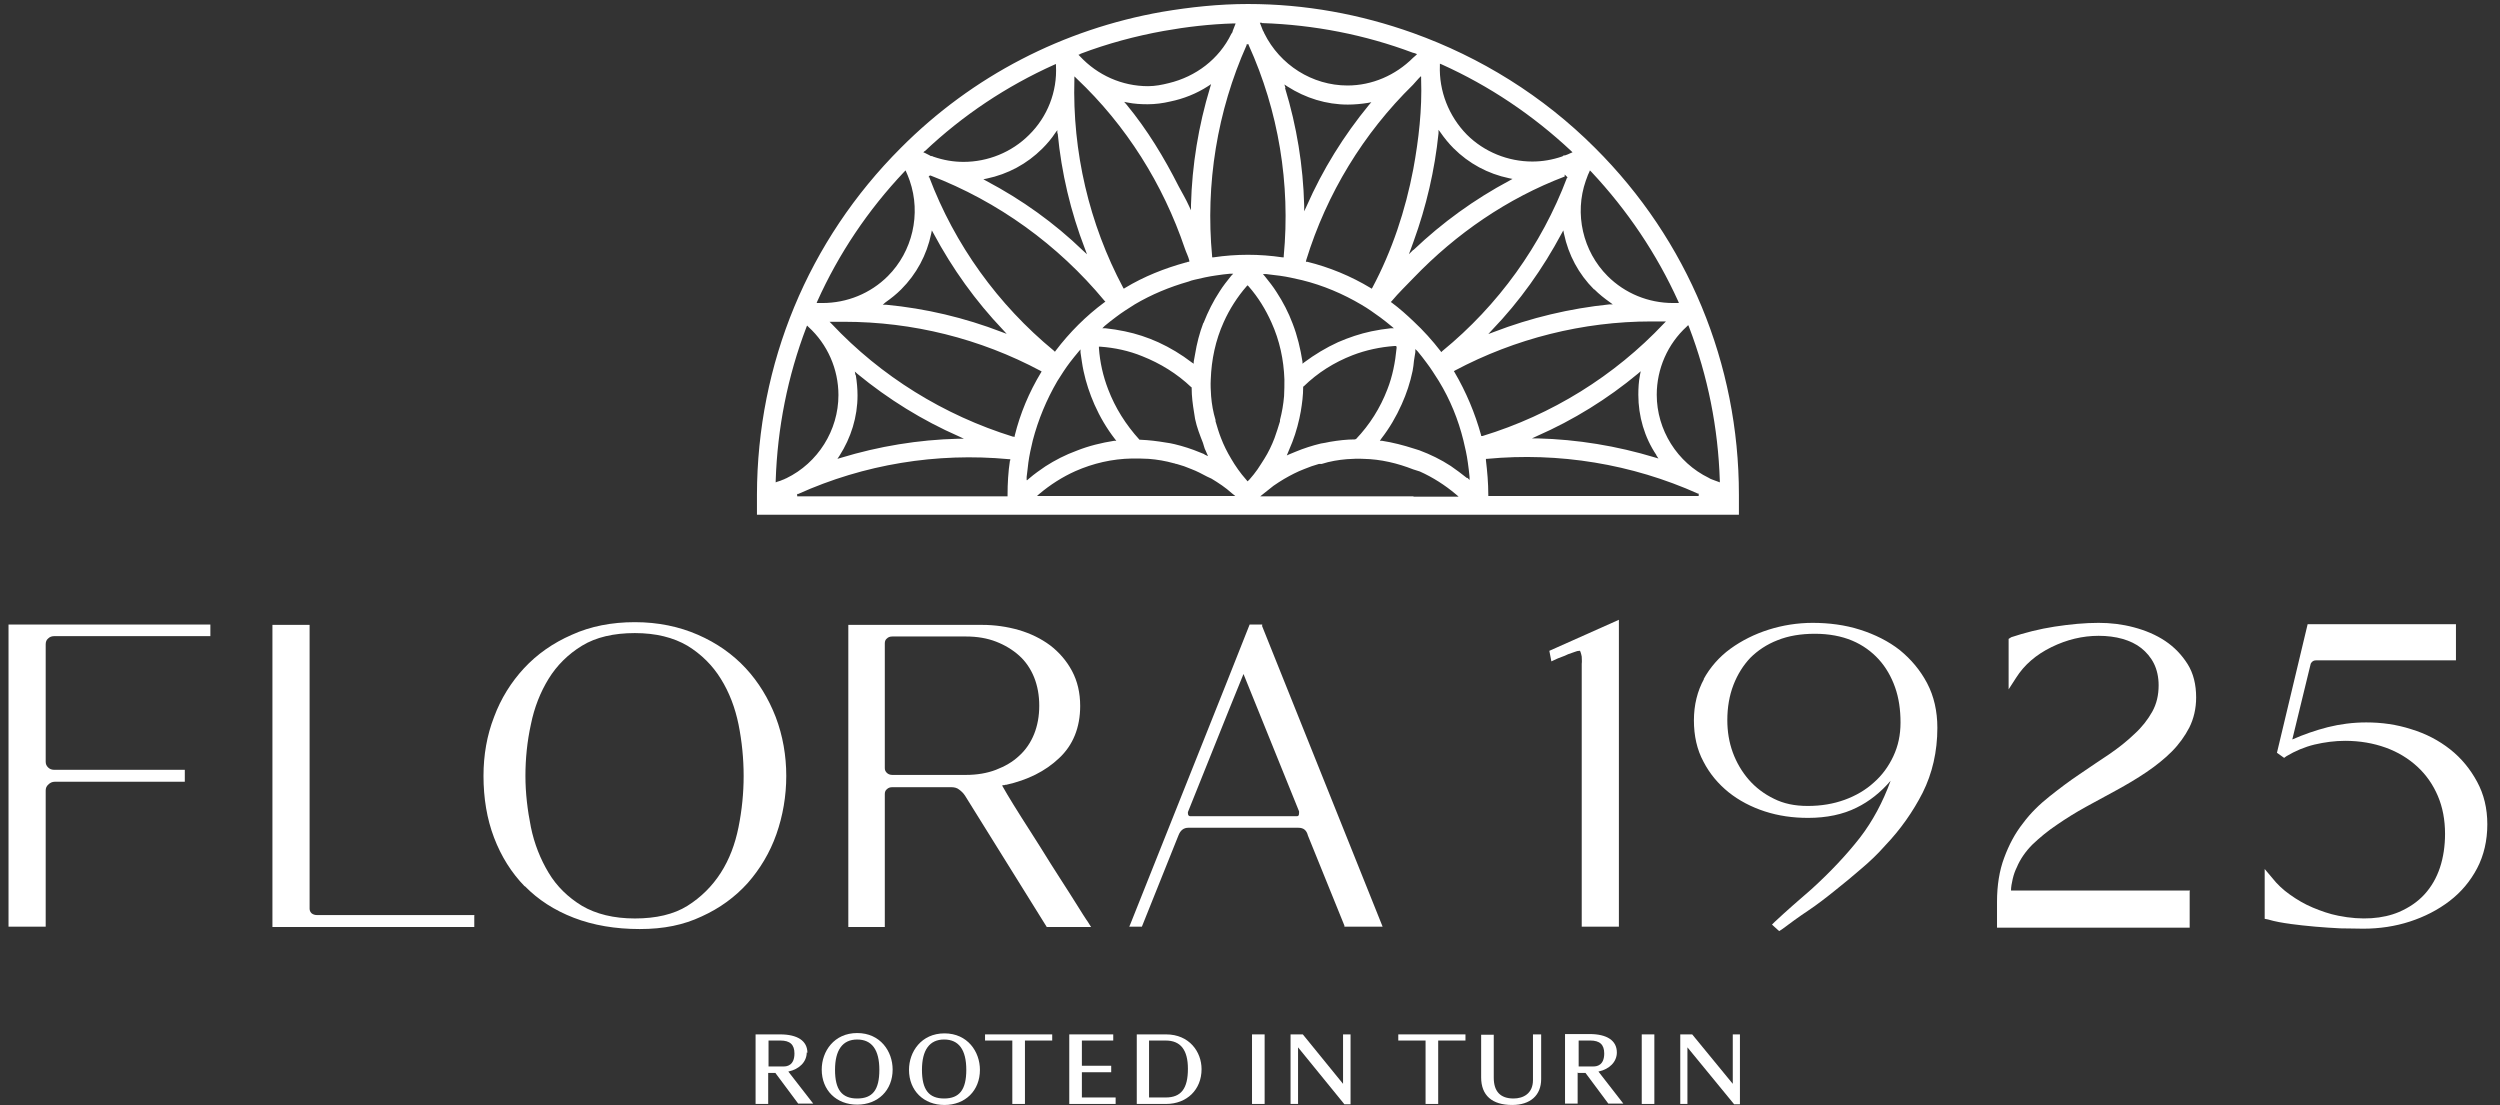
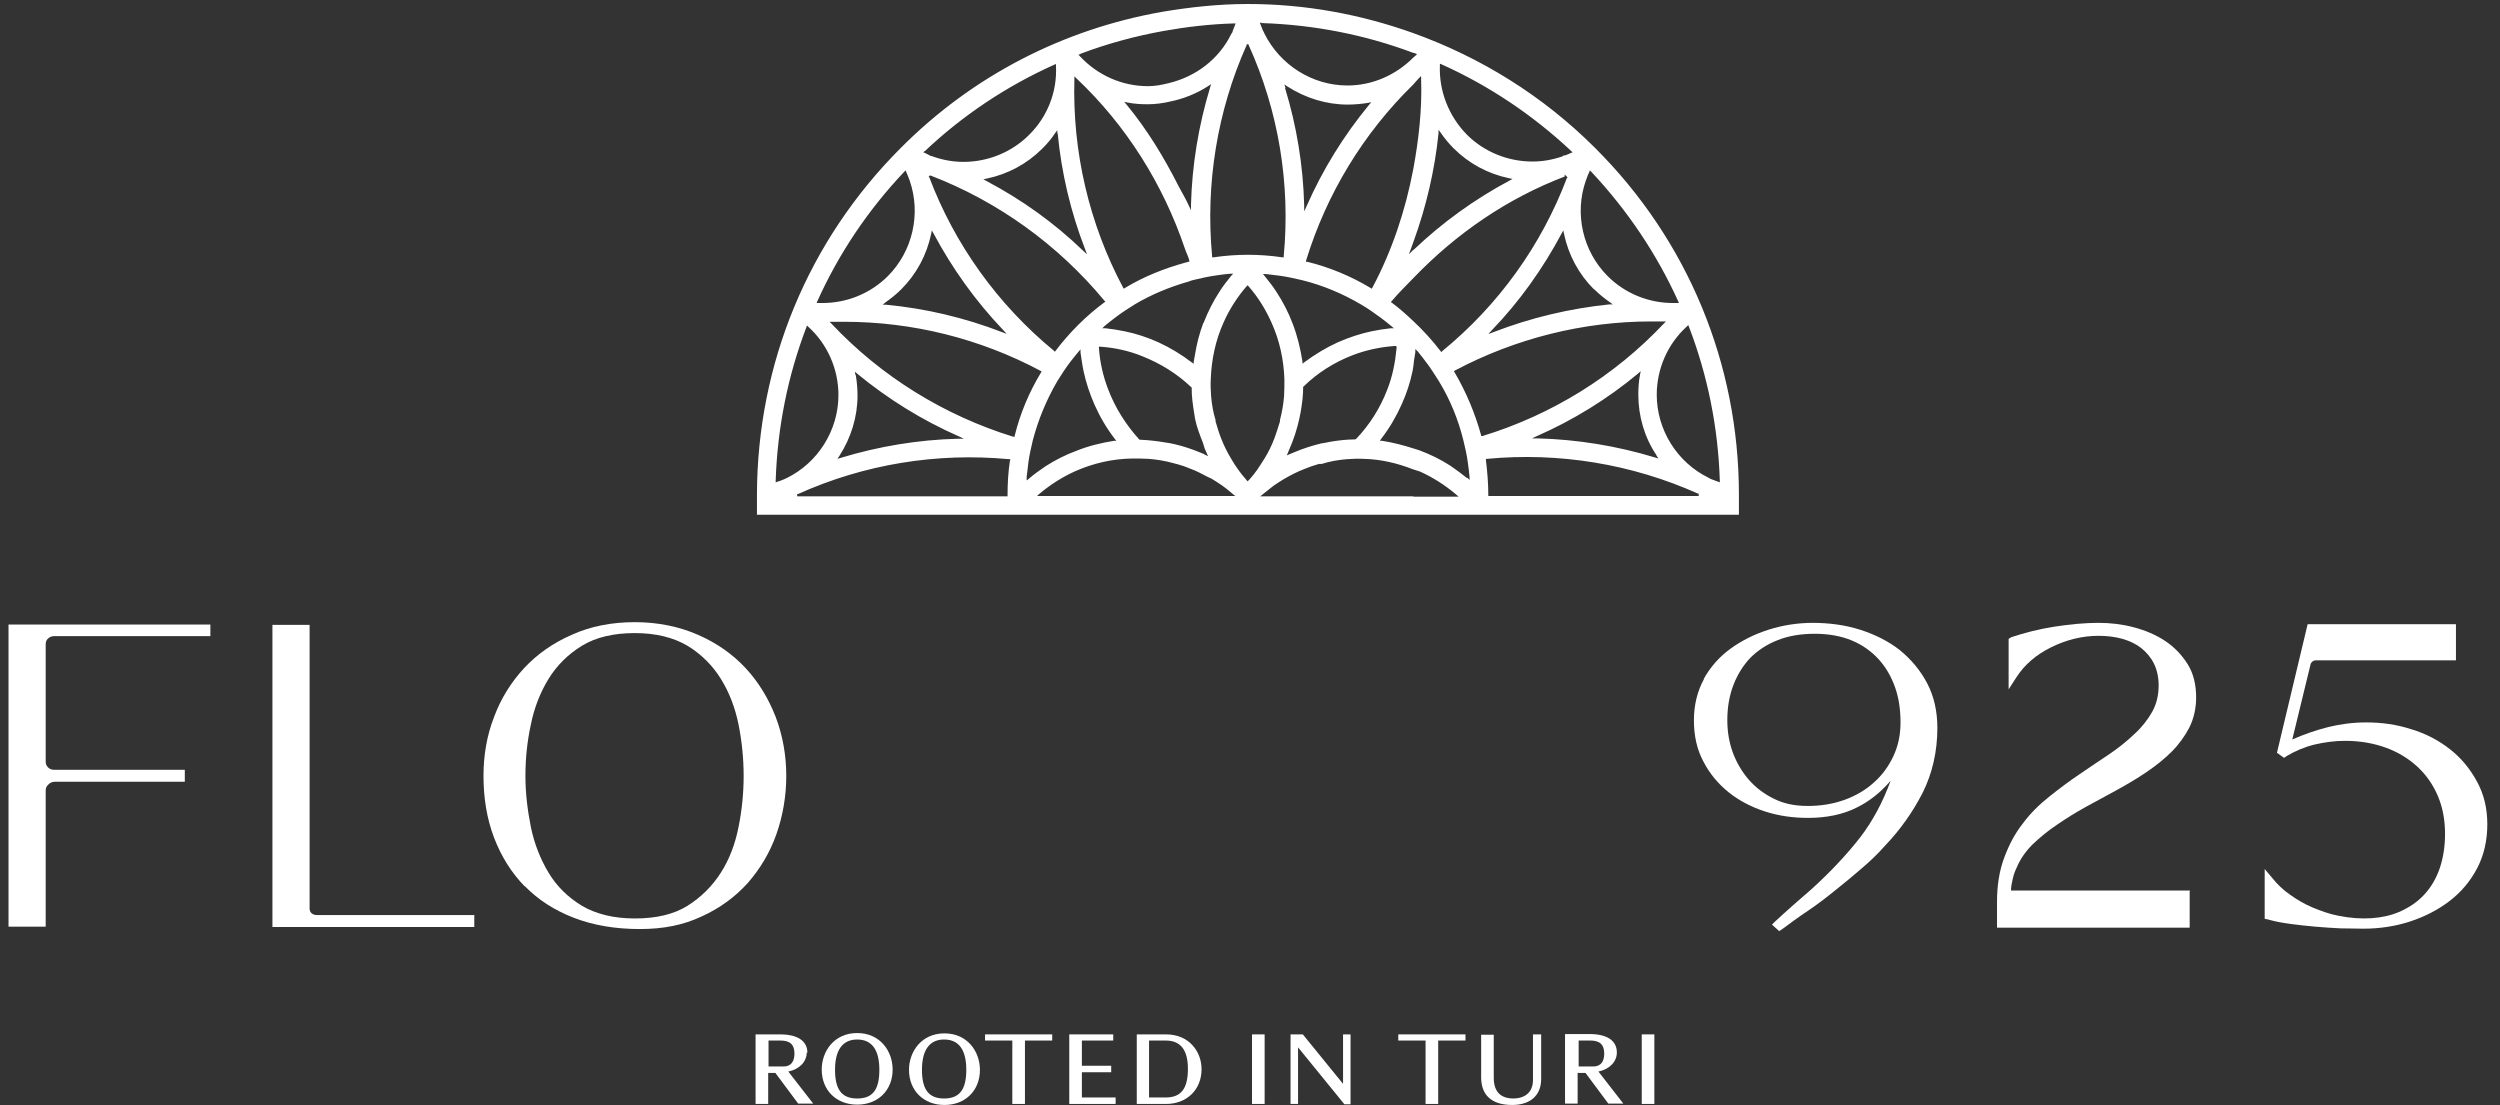
<svg xmlns="http://www.w3.org/2000/svg" width="181" height="80" viewBox="0 0 181 80" fill="none">
  <rect x="0" y="0" width="181" height="80" fill="#333333" stroke="none" />
  <path d="M102.372 37.269H125.897V35.813C125.897 26.333 122.195 17.397 115.48 10.707C111.703 6.93 107.186 4.141 102.298 2.388C98.496 1.031 94.497 0.29 90.35 0.29C88.252 0.29 86.178 0.512 84.129 0.858C76.995 2.117 70.429 5.474 65.22 10.707C58.505 17.422 54.827 26.333 54.803 35.813V37.269H102.372ZM90.474 34.702C90.474 34.702 90.424 34.751 90.399 34.776L90.325 34.85L90.202 34.702C90.004 34.48 89.807 34.233 89.634 33.986C89.437 33.715 89.289 33.468 89.141 33.221C88.844 32.727 88.597 32.233 88.4 31.715C88.252 31.345 88.128 30.925 88.005 30.505V30.407C87.832 29.839 87.733 29.271 87.684 28.679C87.659 28.284 87.635 27.889 87.659 27.469C87.709 26.037 88.005 24.63 88.597 23.322C89.017 22.384 89.585 21.495 90.251 20.73L90.325 20.656L90.399 20.73C91.091 21.52 91.634 22.408 92.053 23.346C92.646 24.655 92.942 26.037 92.991 27.469C92.991 27.864 92.991 28.259 92.967 28.679C92.917 29.271 92.819 29.839 92.671 30.407C92.671 30.407 92.671 30.431 92.671 30.456V30.505C92.547 30.9 92.424 31.32 92.276 31.715C92.078 32.233 91.831 32.752 91.535 33.221C91.387 33.468 91.214 33.715 91.041 33.986C90.868 34.233 90.671 34.48 90.474 34.702ZM87.24 32.9C87.24 32.9 86.993 32.801 86.869 32.752C86.277 32.505 85.66 32.307 85.043 32.159C84.82 32.11 84.598 32.06 84.376 32.036C83.784 31.937 83.191 31.863 82.574 31.838H82.5C81.513 30.752 80.747 29.543 80.229 28.185C79.859 27.222 79.636 26.235 79.562 25.198V25.099H79.661C80.698 25.173 81.735 25.395 82.698 25.79C84.006 26.309 85.216 27.049 86.252 28.037H86.277V28.111C86.277 28.679 86.351 29.271 86.45 29.863C86.474 30.036 86.499 30.184 86.524 30.332C86.647 30.925 86.869 31.493 87.092 32.06C87.166 32.258 87.19 32.456 87.289 32.628C87.314 32.678 87.338 32.752 87.363 32.801L87.462 33.023L87.24 32.925C87.24 32.925 87.19 32.925 87.19 32.9H87.24ZM67.244 12.855V12.781L67.318 12.707H67.368C72.255 14.583 76.6 17.718 79.957 21.767L80.031 21.841L79.957 21.89C78.624 22.877 77.439 24.062 76.427 25.395L76.378 25.469L76.304 25.395C72.255 22.063 69.12 17.718 67.269 12.806L67.244 12.855ZM72.922 24.186L72.527 24.038C69.836 23.001 67.022 22.334 64.159 22.063H63.912L64.109 21.89C64.529 21.594 64.899 21.298 65.245 20.952C66.356 19.841 67.096 18.459 67.417 16.928L67.466 16.681L67.59 16.904C68.948 19.446 70.626 21.791 72.626 23.89L72.897 24.186H72.922ZM87.116 23.396C86.845 24.112 86.647 24.877 86.524 25.642C86.499 25.815 86.45 26.012 86.425 26.185V26.333L86.277 26.235C85.536 25.667 84.722 25.173 83.858 24.778C83.093 24.433 82.278 24.161 81.439 23.988C80.969 23.89 80.501 23.816 80.031 23.766H79.809L79.982 23.593C80.254 23.371 80.525 23.149 80.797 22.951C81.216 22.631 81.685 22.334 82.154 22.038C83.364 21.322 84.672 20.779 86.055 20.384C86.178 20.335 86.326 20.285 86.45 20.261C86.968 20.137 87.511 20.014 88.054 19.94C88.4 19.89 88.746 19.841 89.066 19.816H89.289L89.141 19.965C88.844 20.335 88.548 20.705 88.301 21.1C87.832 21.816 87.462 22.556 87.141 23.371L87.116 23.396ZM86.252 15.274L86.079 14.904C85.857 14.41 85.586 13.966 85.339 13.497C84.277 11.399 83.068 9.399 81.562 7.572L81.389 7.375L81.636 7.424C82.13 7.523 82.623 7.548 83.093 7.548C83.636 7.548 84.203 7.474 84.722 7.35C85.684 7.153 86.623 6.782 87.462 6.239L87.684 6.091L87.61 6.338C86.771 9.103 86.302 11.966 86.228 14.83V15.25L86.252 15.274ZM98.57 22.063C99.039 22.334 99.484 22.655 99.928 22.976C100.2 23.174 100.471 23.396 100.743 23.618L100.916 23.766H100.693C100.224 23.816 99.755 23.89 99.286 23.988C98.472 24.161 97.657 24.433 96.867 24.778C96.003 25.173 95.189 25.667 94.423 26.235L94.3 26.333V26.185C94.152 25.247 93.93 24.309 93.584 23.421C93.288 22.631 92.893 21.865 92.424 21.149C92.177 20.755 91.881 20.384 91.584 20.014L91.436 19.841H91.658C91.979 19.89 92.325 19.915 92.671 19.965C93.214 20.039 93.732 20.162 94.275 20.285C95.781 20.656 97.237 21.273 98.57 22.063ZM93.066 6.363L92.991 6.116L93.214 6.264C94.522 7.103 96.028 7.572 97.583 7.572C98.077 7.572 98.57 7.523 99.039 7.449L99.286 7.4L99.114 7.597C97.287 9.819 95.756 12.287 94.596 14.929L94.423 15.299V14.879C94.349 11.991 93.88 9.128 93.041 6.387L93.066 6.363ZM113.456 12.855C111.604 17.767 108.469 22.112 104.421 25.42L104.347 25.494L104.297 25.42C103.705 24.655 103.063 23.939 102.347 23.272C101.854 22.803 101.335 22.334 100.767 21.915L100.693 21.865L100.767 21.791C101.261 21.199 101.829 20.656 102.347 20.113C105.433 16.904 109.136 14.361 113.283 12.781V12.633L113.481 12.83V12.904L113.456 12.855ZM115.431 20.952C115.776 21.298 116.147 21.594 116.566 21.89L116.764 22.038H116.517C113.653 22.334 110.839 23.001 108.148 24.038L107.753 24.186L108.025 23.89C110.025 21.816 111.703 19.446 113.061 16.904L113.184 16.681L113.234 16.928C113.555 18.459 114.295 19.841 115.406 20.952H115.431ZM101.113 25.099V25.198C101.014 26.235 100.817 27.247 100.447 28.185C99.928 29.543 99.163 30.752 98.175 31.789H98.151L98.101 31.814C97.484 31.814 96.892 31.888 96.299 31.986C96.052 32.036 95.83 32.085 95.633 32.11C95.016 32.258 94.398 32.456 93.806 32.702C93.658 32.752 93.534 32.826 93.386 32.875L93.164 32.974L93.337 32.554C93.658 31.838 93.905 31.073 94.078 30.283C94.102 30.11 94.152 29.962 94.176 29.789C94.275 29.197 94.349 28.629 94.349 28.037V27.987H94.374C95.411 26.975 96.596 26.235 97.929 25.716C98.891 25.346 99.928 25.124 100.965 25.05H101.064L101.113 25.099ZM102.347 35.936H91.239L91.486 35.739C91.733 35.541 91.979 35.344 92.201 35.171C92.448 34.998 92.72 34.825 92.967 34.677C93.436 34.406 93.905 34.159 94.423 33.961C94.769 33.813 95.139 33.69 95.485 33.591C95.485 33.591 95.509 33.591 95.534 33.591H95.682C96.299 33.394 96.916 33.295 97.509 33.245C97.904 33.221 98.324 33.196 98.719 33.221C99.978 33.245 101.187 33.542 102.323 33.986C102.471 34.035 102.644 34.085 102.792 34.134C103.73 34.554 104.618 35.121 105.408 35.788L105.606 35.961H102.323L102.347 35.936ZM106.198 34.603C105.828 34.307 105.433 34.011 105.038 33.739C104.322 33.27 103.557 32.9 102.767 32.604C102.644 32.554 102.495 32.53 102.372 32.48C101.607 32.233 100.841 32.036 100.052 31.912H99.903L100.002 31.764C100.595 30.999 101.088 30.16 101.483 29.271C101.829 28.506 102.1 27.691 102.273 26.852C102.323 26.605 102.347 26.358 102.372 26.111C102.397 25.914 102.446 25.692 102.471 25.494V25.272L102.644 25.445C102.866 25.716 103.063 25.963 103.261 26.235C103.582 26.654 103.878 27.123 104.174 27.592C104.989 28.925 105.581 30.382 105.951 31.888C106.075 32.406 106.198 32.925 106.272 33.492C106.322 33.863 106.371 34.208 106.396 34.529V34.751L106.248 34.603H106.198ZM107.235 31.616V31.517C106.791 29.913 106.149 28.382 105.31 26.951L105.26 26.877L105.334 26.827C109.704 24.507 114.616 23.272 119.553 23.272C119.849 23.272 120.121 23.272 120.417 23.272H120.615L120.467 23.421C116.887 27.222 112.345 30.036 107.334 31.567H107.235V31.616ZM119.924 32.974L120.072 33.196L119.825 33.122C117.06 32.283 114.196 31.814 111.333 31.74H110.913L111.284 31.567C113.925 30.407 116.393 28.876 118.591 27.049L118.788 26.877L118.739 27.123C118.64 27.617 118.615 28.111 118.615 28.58C118.615 30.135 119.06 31.666 119.924 32.949V32.974ZM122.985 35.911H122.886H107.753V35.813C107.753 34.973 107.679 34.134 107.581 33.319V33.221H107.655C112.863 32.727 118.146 33.591 122.935 35.739H122.985V35.911ZM122.244 23.569L122.293 23.692C123.651 27.247 124.392 30.974 124.515 34.801V34.924L124.392 34.875C124.268 34.825 124.095 34.776 123.923 34.702C123.849 34.677 123.799 34.653 123.725 34.603C121.429 33.492 119.948 31.122 119.948 28.58C119.948 26.704 120.738 24.902 122.121 23.643L122.219 23.544L122.244 23.569ZM114.814 13.077L114.888 12.88C114.937 12.732 114.986 12.608 115.06 12.46L115.11 12.337L115.209 12.435C117.825 15.225 119.948 18.385 121.503 21.816L121.553 21.939H121.429C121.429 21.939 121.232 21.939 121.133 21.939C119.356 21.939 117.652 21.248 116.393 19.989C114.591 18.187 113.974 15.472 114.814 13.077ZM104.248 4.61L104.372 4.659C107.828 6.215 110.987 8.338 113.752 10.93L113.851 11.028L113.727 11.078C113.579 11.152 113.456 11.201 113.308 11.251H113.209C113.209 11.251 113.135 11.325 113.11 11.325C112.394 11.571 111.679 11.695 110.938 11.695C109.185 11.695 107.457 11.004 106.198 9.745C104.89 8.412 104.174 6.585 104.248 4.733V4.61ZM104.149 9.399L104.297 9.597C104.569 9.992 104.89 10.386 105.236 10.732C106.346 11.843 107.729 12.584 109.259 12.904L109.506 12.954L109.284 13.077C106.741 14.435 104.421 16.114 102.347 18.088C102.347 18.088 102.323 18.088 102.298 18.113L102.002 18.409L102.15 18.014C102.224 17.842 102.273 17.644 102.347 17.471C103.261 14.953 103.878 12.312 104.149 9.646V9.399ZM102.89 5.548V5.746C102.964 7.918 102.718 10.09 102.323 12.238C101.755 15.225 100.792 18.138 99.36 20.828L99.311 20.903L99.237 20.853C97.805 19.989 96.25 19.347 94.645 18.952H94.547L94.571 18.829C96.052 14.015 98.719 9.646 102.298 6.141C102.446 5.992 102.569 5.82 102.718 5.672L102.866 5.523L102.89 5.548ZM91.387 1.672C95.139 1.796 98.817 2.512 102.298 3.82C102.347 3.82 102.397 3.845 102.471 3.869L102.594 3.919L102.495 4.018C102.495 4.018 102.372 4.116 102.298 4.19C101.039 5.449 99.336 6.19 97.558 6.19C95.016 6.19 92.671 4.709 91.535 2.413C91.51 2.339 91.486 2.29 91.436 2.216C91.387 2.092 91.338 1.944 91.263 1.771L91.214 1.648H91.338L91.387 1.672ZM90.276 3.203H90.399V3.252C92.572 8.041 93.436 13.324 92.942 18.533V18.631H92.843C91.189 18.385 89.511 18.385 87.857 18.631H87.758V18.558C87.264 13.324 88.128 8.041 90.251 3.277V3.228L90.276 3.203ZM78.229 3.894C80.18 3.154 82.204 2.61 84.253 2.24C85.907 1.944 87.61 1.746 89.313 1.697H89.461L89.412 1.821C89.363 1.969 89.289 2.117 89.239 2.265V2.314C89.239 2.314 89.165 2.413 89.141 2.462C88.252 4.289 86.573 5.548 84.623 6.017C84.129 6.141 83.636 6.239 83.117 6.239C81.241 6.239 79.464 5.449 78.18 4.067L78.081 3.968L78.205 3.919L78.229 3.894ZM77.81 5.548L77.958 5.696C81.537 9.078 84.203 13.324 85.783 17.99C85.882 18.286 86.03 18.558 86.104 18.854V18.952H86.03C85.981 18.952 85.931 19.002 85.857 19.002C84.327 19.422 82.821 20.014 81.439 20.853L81.365 20.903L81.315 20.828C78.847 16.188 77.637 10.979 77.785 5.746V5.548H77.81ZM76.576 9.646C76.847 12.509 77.513 15.324 78.55 18.014L78.698 18.409L78.402 18.138C76.329 16.138 73.984 14.46 71.416 13.102L71.194 12.979L71.441 12.929C72.971 12.608 74.354 11.868 75.465 10.757C75.81 10.411 76.131 10.041 76.403 9.621L76.551 9.424V9.671L76.576 9.646ZM66.948 10.954C69.713 8.338 72.873 6.239 76.329 4.684L76.452 4.635V4.758C76.551 6.634 75.835 8.461 74.502 9.769C73.243 11.028 71.515 11.72 69.762 11.72C69.022 11.72 68.306 11.596 67.59 11.349C67.565 11.349 67.516 11.325 67.491 11.3H67.392C67.244 11.201 67.096 11.152 66.973 11.078L66.849 11.028L66.948 10.93V10.954ZM59.172 21.816C60.727 18.36 62.85 15.2 65.467 12.435L65.566 12.337L65.615 12.46C65.689 12.608 65.738 12.756 65.788 12.88L65.862 13.077C66.701 15.496 66.059 18.212 64.282 19.989C63.023 21.248 61.32 21.939 59.542 21.939C59.444 21.939 59.345 21.939 59.246 21.939H59.123L59.172 21.816ZM56.753 34.702C56.58 34.776 56.407 34.85 56.284 34.875L56.16 34.924V34.801C56.284 30.999 57.024 27.247 58.382 23.692L58.431 23.569L58.53 23.667C59.913 24.926 60.703 26.728 60.703 28.605C60.703 31.147 59.221 33.517 56.926 34.628C56.852 34.653 56.802 34.677 56.728 34.727L56.753 34.702ZM61.937 27.148L61.888 26.901L62.085 27.074C64.307 28.901 66.775 30.431 69.417 31.591L69.787 31.764H69.367C66.479 31.838 63.64 32.307 60.875 33.147L60.629 33.221L60.777 32.999C61.616 31.69 62.085 30.184 62.085 28.629C62.085 28.136 62.036 27.642 61.962 27.173L61.937 27.148ZM73.12 33.344C72.996 34.159 72.947 34.998 72.947 35.837V35.936H57.716V35.763H57.79C62.554 33.616 67.812 32.752 73.045 33.245H73.144V33.344H73.12ZM73.44 31.616H73.342C68.33 30.061 63.788 27.247 60.209 23.445L60.061 23.297H60.258C60.554 23.297 60.826 23.297 61.122 23.297C66.059 23.297 70.947 24.507 75.341 26.852L75.415 26.901L75.366 26.975C74.502 28.407 73.86 29.938 73.465 31.542V31.641L73.44 31.616ZM74.329 34.751V34.529C74.378 34.208 74.403 33.863 74.453 33.492C74.526 32.949 74.65 32.406 74.773 31.888C75.168 30.382 75.761 28.95 76.551 27.592C76.847 27.123 77.143 26.654 77.464 26.235C77.662 25.963 77.884 25.716 78.081 25.469L78.229 25.297V25.519C78.303 25.988 78.353 26.432 78.452 26.877C78.624 27.691 78.896 28.506 79.242 29.296C79.636 30.184 80.13 31.024 80.723 31.789L80.821 31.912H80.673C79.735 32.06 78.822 32.283 77.958 32.628C77.143 32.925 76.378 33.319 75.687 33.764C75.292 34.035 74.897 34.307 74.526 34.628L74.354 34.776L74.329 34.751ZM75.045 35.936L75.242 35.763C76.032 35.097 76.921 34.529 77.859 34.109C79.143 33.542 80.525 33.221 81.957 33.196C82.352 33.196 82.772 33.196 83.166 33.221C83.784 33.27 84.376 33.369 84.993 33.542C85.043 33.542 85.092 33.566 85.141 33.591H85.166C85.166 33.591 85.166 33.591 85.191 33.591C85.561 33.69 85.907 33.813 86.252 33.961C86.647 34.109 87.017 34.307 87.388 34.504C87.487 34.554 87.61 34.603 87.709 34.653C87.956 34.801 88.227 34.973 88.474 35.146C88.721 35.319 88.943 35.492 89.19 35.714L89.437 35.911H75.045V35.936Z" fill="white" />
  <path d="M58.456 76.223C58.456 75.359 57.74 74.89 56.481 74.89H54.704V79.926H55.617V77.68H56.136L57.789 79.901H58.876L57.074 77.581C57.888 77.408 58.407 76.865 58.407 76.198L58.456 76.223ZM56.728 77.211H55.642V75.335H56.506C57.197 75.335 57.518 75.631 57.518 76.272C57.518 77.136 56.975 77.211 56.753 77.211H56.728Z" fill="white" />
  <path d="M62.06 74.792C60.382 74.792 59.493 76.125 59.493 77.433C59.493 78.939 60.554 79.976 62.06 79.976C63.566 79.976 64.627 78.939 64.627 77.433C64.627 76.125 63.739 74.792 62.06 74.792ZM62.06 79.531C60.949 79.531 60.456 78.89 60.456 77.458C60.456 76.026 60.999 75.261 62.06 75.261C63.122 75.261 63.665 76.001 63.665 77.458C63.665 78.914 63.171 79.531 62.06 79.531Z" fill="white" />
  <path d="M65.812 77.457C65.812 78.963 66.874 80 68.38 80C69.885 80 70.947 78.963 70.947 77.457C70.947 76.149 70.058 74.816 68.38 74.816C66.701 74.816 65.812 76.149 65.812 77.457ZM69.96 77.457C69.96 78.889 69.466 79.531 68.355 79.531C67.244 79.531 66.75 78.889 66.75 77.457C66.75 76.025 67.293 75.26 68.355 75.26C69.416 75.26 69.96 76.001 69.96 77.457Z" fill="white" />
  <path d="M74.206 79.926V75.335H76.18V74.89H71.317V75.335H73.292V79.926H74.206Z" fill="white" />
  <path d="M80.772 79.457H78.328V77.63H80.451V77.161H78.328V75.335H80.599V74.89H77.415V79.926H80.772V79.457Z" fill="white" />
  <path d="M82.302 74.89V79.926H84.425C85.931 79.926 86.993 78.889 86.993 77.408C86.993 76.149 86.104 74.89 84.425 74.89H82.302ZM86.005 77.383C86.005 78.815 85.511 79.457 84.401 79.457H83.191V75.335H84.401C85.462 75.335 86.005 76.001 86.005 77.383Z" fill="white" />
  <path d="M90.646 79.926H91.559V77.729V74.89H91.288H90.646V79.926Z" fill="white" />
  <path d="M97.237 78.47L94.324 74.89H94.3H93.436V79.926H93.979V75.828L97.336 79.951H97.361H97.78V74.89H97.237V78.47Z" fill="white" />
  <path d="M104.125 79.926V75.335H106.1V74.89H102.446H101.236V75.335H102.446H103.211V79.926H104.125Z" fill="white" />
  <path d="M107.235 74.89V78.001C107.235 79.309 108.025 80 109.481 80C110.79 80 111.58 79.309 111.58 78.124V74.89H110.987V78.198C110.987 79.185 110.271 79.531 109.58 79.531C108.617 79.531 108.148 79.013 108.148 78.025V74.915H107.235V74.89Z" fill="white" />
  <path d="M114.27 77.679H114.789L116.443 79.901H117.529L115.727 77.581C116.541 77.408 117.06 76.865 117.06 76.198C117.06 75.334 116.344 74.865 115.085 74.865H113.308V79.901H114.221V77.655L114.27 77.679ZM114.27 75.334H115.134C115.826 75.334 116.146 75.63 116.146 76.272C116.146 77.136 115.603 77.21 115.381 77.21H114.295V75.334H114.27Z" fill="white" />
  <path d="M119.775 74.89H118.862V79.926H119.775V74.89Z" fill="white" />
-   <path d="M122.515 74.89H121.651V79.926H122.17V75.828L125.552 79.951H125.971V74.89H125.453V78.47L122.515 74.89Z" fill="white" />
  <path d="M3.308 57.24C3.308 57.067 3.358 56.919 3.506 56.795C3.629 56.672 3.777 56.598 3.975 56.598H13.38V55.734H3.925C3.753 55.734 3.604 55.684 3.481 55.561C3.358 55.438 3.308 55.314 3.308 55.141V46.65C3.308 46.477 3.358 46.329 3.481 46.23C3.604 46.106 3.753 46.057 3.925 46.057H15.231V45.218H0.617V67.089H3.308V57.24Z" fill="white" />
  <path d="M34.363 66.25H22.933C22.785 66.25 22.662 66.201 22.563 66.126C22.464 66.028 22.415 65.929 22.415 65.781V45.242H19.724V67.114H34.338V66.275L34.363 66.25Z" fill="white" />
  <path d="M37.992 64.152C38.954 65.14 40.139 65.905 41.546 66.448C42.953 66.991 44.558 67.263 46.311 67.263C48.063 67.263 49.495 66.966 50.803 66.349C52.112 65.757 53.223 64.942 54.136 63.93C55.025 62.918 55.741 61.733 56.21 60.4C56.679 59.067 56.926 57.635 56.926 56.179C56.926 54.722 56.679 53.266 56.16 51.908C55.642 50.575 54.926 49.39 53.988 48.378C53.05 47.366 51.89 46.551 50.532 45.959C49.174 45.366 47.644 45.045 45.965 45.045C44.286 45.045 42.756 45.342 41.398 45.959C40.041 46.551 38.88 47.366 37.942 48.378C37.004 49.39 36.264 50.575 35.77 51.908C35.252 53.241 35.005 54.673 35.005 56.179C35.005 57.783 35.252 59.289 35.77 60.647C36.288 62.005 37.029 63.189 37.992 64.177V64.152ZM38.436 52.451C38.683 51.217 39.127 50.106 39.72 49.143C40.312 48.181 41.127 47.366 42.139 46.749C43.151 46.132 44.435 45.835 45.965 45.835C47.496 45.835 48.755 46.156 49.767 46.749C50.779 47.366 51.593 48.181 52.186 49.143C52.803 50.131 53.223 51.242 53.47 52.451C53.717 53.685 53.84 54.944 53.84 56.179C53.84 57.413 53.717 58.647 53.47 59.882C53.223 61.116 52.803 62.227 52.186 63.189C51.569 64.152 50.754 64.967 49.767 65.584C48.779 66.201 47.496 66.497 45.965 66.497C44.435 66.497 43.151 66.176 42.139 65.584C41.127 64.967 40.312 64.177 39.72 63.189C39.127 62.202 38.683 61.091 38.436 59.882C38.189 58.647 38.041 57.413 38.041 56.179C38.041 54.944 38.164 53.685 38.436 52.451Z" fill="white" />
-   <path d="M78.674 66.62C78.55 66.447 78.328 66.077 77.983 65.534C77.637 64.991 77.242 64.349 76.773 63.633C76.304 62.917 75.835 62.152 75.341 61.362C74.847 60.572 74.378 59.856 73.959 59.19C73.514 58.499 73.194 57.956 72.922 57.511C72.7 57.116 72.601 56.944 72.552 56.869H72.576C72.576 56.869 72.576 56.845 72.65 56.845H72.724L72.774 56.82H72.848C74.403 56.474 75.687 55.833 76.674 54.895C77.686 53.956 78.205 52.673 78.205 51.118C78.205 50.155 78.007 49.316 77.612 48.575C77.217 47.834 76.674 47.217 76.032 46.724C75.366 46.23 74.601 45.86 73.761 45.613C72.897 45.366 72.009 45.242 71.12 45.242H61.418V67.114H64.06V57.486C64.06 57.338 64.109 57.215 64.208 57.141C64.307 57.042 64.43 56.993 64.603 56.993H68.874C69.096 56.993 69.293 57.042 69.441 57.166C69.614 57.289 69.762 57.437 69.886 57.635L75.785 67.114H78.995L78.698 66.645L78.674 66.62ZM69.935 56.104H64.603C64.455 56.104 64.307 56.055 64.208 55.956C64.109 55.857 64.06 55.758 64.06 55.61V46.575C64.06 46.427 64.109 46.304 64.208 46.23C64.307 46.131 64.43 46.082 64.603 46.082H69.935C70.75 46.082 71.466 46.205 72.107 46.452C72.749 46.699 73.317 47.044 73.786 47.464C74.255 47.884 74.625 48.427 74.872 49.044C75.119 49.661 75.242 50.352 75.242 51.093C75.242 51.834 75.119 52.525 74.872 53.142C74.625 53.759 74.255 54.302 73.786 54.722C73.317 55.166 72.749 55.487 72.107 55.734C71.466 55.981 70.725 56.104 69.935 56.104Z" fill="white" />
-   <path d="M91.387 45.292V45.218H90.473L88.82 49.39L81.834 66.916L81.759 67.089H82.673L85.314 60.498C85.462 60.103 85.709 59.93 86.03 59.93H94.004C94.374 59.93 94.596 60.103 94.695 60.498L97.336 67.015V67.089H100.101L91.362 45.292H91.387ZM93.929 59.091H86.153C86.153 59.091 86.005 59.091 86.005 58.869C86.005 58.82 86.005 58.795 86.005 58.795L89.017 51.291L90.029 48.797L94.053 58.745V58.77C94.053 58.77 94.053 58.77 94.053 58.869C94.053 59.091 93.954 59.091 93.905 59.091H93.929Z" fill="white" />
-   <path d="M114.517 67.09H117.208V44.873L112.172 47.119L112.32 47.884L112.691 47.711C112.691 47.711 112.913 47.613 113.061 47.563C113.209 47.514 113.382 47.44 113.53 47.366C113.727 47.292 113.875 47.242 114.024 47.193C114.147 47.144 114.246 47.119 114.345 47.119C114.394 47.119 114.394 47.119 114.394 47.119C114.394 47.119 114.468 47.267 114.517 47.539C114.517 47.711 114.542 47.884 114.517 48.057C114.517 48.23 114.517 48.378 114.517 48.452V67.04V67.09Z" fill="white" />
  <path d="M123.379 49.143C122.886 50.032 122.639 51.044 122.639 52.155C122.639 53.266 122.861 54.278 123.33 55.142C123.774 56.006 124.392 56.747 125.157 57.364C125.897 57.956 126.786 58.425 127.774 58.746C128.761 59.067 129.798 59.215 130.909 59.215C132.242 59.215 133.427 58.968 134.414 58.475C135.327 58.03 136.167 57.364 136.883 56.524C136.315 58.08 135.574 59.462 134.661 60.647C133.698 61.881 132.513 63.14 131.155 64.374C130.711 64.769 130.267 65.14 129.822 65.535C129.378 65.93 128.934 66.325 128.489 66.744L128.292 66.942L128.81 67.411L129.008 67.287C129.6 66.843 130.242 66.374 130.909 65.93C131.575 65.485 132.242 64.967 132.883 64.449C133.501 63.955 134.142 63.436 134.76 62.893C135.377 62.375 135.969 61.807 136.488 61.215C137.598 60.054 138.512 58.746 139.203 57.388C139.894 56.006 140.265 54.426 140.265 52.698C140.265 51.489 140.018 50.402 139.524 49.464C139.03 48.526 138.364 47.736 137.549 47.07C136.734 46.428 135.747 45.934 134.661 45.589C133.575 45.243 132.414 45.095 131.23 45.095C130.143 45.095 129.057 45.268 128.045 45.589C127.033 45.91 126.095 46.379 125.28 46.971C124.466 47.563 123.799 48.329 123.33 49.193L123.379 49.143ZM126.712 47.638C127.255 47.094 127.922 46.65 128.687 46.354C129.477 46.033 130.39 45.885 131.402 45.885C132.414 45.885 133.328 46.058 134.093 46.379C134.858 46.7 135.5 47.169 136.019 47.736C136.537 48.304 136.932 48.995 137.203 49.761C137.475 50.526 137.598 51.39 137.598 52.303C137.598 53.217 137.426 54.007 137.08 54.747C136.734 55.488 136.265 56.13 135.673 56.648C135.081 57.191 134.365 57.611 133.55 57.907C132.735 58.203 131.847 58.351 130.884 58.351C129.921 58.351 129.131 58.178 128.44 57.833C127.724 57.487 127.107 57.018 126.613 56.45C126.12 55.883 125.725 55.216 125.453 54.475C125.182 53.735 125.058 52.945 125.058 52.13C125.058 51.217 125.206 50.353 125.502 49.588C125.799 48.822 126.218 48.156 126.737 47.613L126.712 47.638Z" fill="white" />
  <path d="M158.557 64.473H145.597C145.597 64.226 145.646 63.955 145.72 63.634C145.794 63.313 145.893 63.041 146.016 62.795C146.263 62.202 146.658 61.634 147.152 61.141C147.67 60.647 148.263 60.153 148.929 59.709C149.571 59.265 150.287 58.82 151.003 58.425C151.719 58.03 152.484 57.611 153.224 57.216C153.99 56.796 154.706 56.376 155.397 55.907C156.088 55.438 156.705 54.945 157.224 54.426C157.767 53.883 158.186 53.291 158.507 52.673C158.828 52.032 159.001 51.291 159.001 50.501C159.001 49.563 158.803 48.748 158.384 48.082C157.964 47.415 157.421 46.848 156.755 46.403C156.088 45.959 155.323 45.638 154.483 45.416C153.644 45.194 152.805 45.095 151.941 45.095C150.953 45.095 149.892 45.194 148.756 45.367C147.645 45.539 146.584 45.811 145.621 46.132L145.424 46.255V49.909L145.967 49.069C146.559 48.131 147.423 47.391 148.534 46.848C149.645 46.305 150.781 46.033 151.941 46.033C152.558 46.033 153.15 46.107 153.669 46.255C154.187 46.403 154.656 46.626 155.027 46.922C155.397 47.218 155.718 47.588 155.94 48.033C156.162 48.477 156.285 49.02 156.285 49.612C156.285 50.328 156.137 50.97 155.816 51.538C155.496 52.106 155.076 52.649 154.533 53.142C153.99 53.661 153.373 54.155 152.681 54.624C152.04 55.043 151.324 55.537 150.558 56.055C149.818 56.549 149.102 57.092 148.386 57.66C147.67 58.228 147.004 58.87 146.461 59.61C145.893 60.326 145.448 61.165 145.103 62.103C144.757 63.017 144.584 64.103 144.584 65.288V67.164H158.532V64.547L158.557 64.473Z" fill="white" />
  <path d="M165.814 66.892C166.407 66.966 166.999 67.04 167.616 67.089C168.233 67.139 168.85 67.188 169.443 67.213C170.06 67.213 170.603 67.237 171.097 67.237C172.282 67.237 173.417 67.065 174.479 66.719C175.54 66.373 176.503 65.88 177.342 65.238C178.182 64.596 178.848 63.806 179.342 62.868C179.836 61.93 180.082 60.844 180.082 59.684C180.082 58.523 179.836 57.511 179.342 56.598C178.848 55.684 178.206 54.895 177.392 54.253C176.577 53.611 175.639 53.117 174.578 52.796C173.516 52.451 172.43 52.303 171.319 52.303C170.356 52.303 169.418 52.426 168.53 52.648C167.666 52.87 166.802 53.167 165.962 53.537L167.295 48.057C167.295 48.057 167.394 47.81 167.666 47.81H177.811V45.193H167.073L164.851 54.5L165.37 54.87L165.543 54.746C166.16 54.376 166.851 54.08 167.567 53.907C168.307 53.734 169.048 53.636 169.789 53.636C170.85 53.636 171.837 53.808 172.726 54.129C173.615 54.45 174.38 54.919 175.022 55.512C175.664 56.104 176.157 56.82 176.503 57.635C176.849 58.449 177.021 59.363 177.021 60.375C177.021 61.239 176.898 62.078 176.651 62.819C176.404 63.559 176.034 64.201 175.54 64.744C175.047 65.287 174.429 65.707 173.689 66.028C172.529 66.522 170.998 66.645 169.295 66.299C168.653 66.176 168.036 65.954 167.443 65.707C166.851 65.46 166.308 65.139 165.789 64.769C165.296 64.423 164.851 64.004 164.506 63.559L163.963 62.917V66.522L164.21 66.571C164.703 66.719 165.271 66.818 165.839 66.892H165.814Z" fill="white" />
</svg>